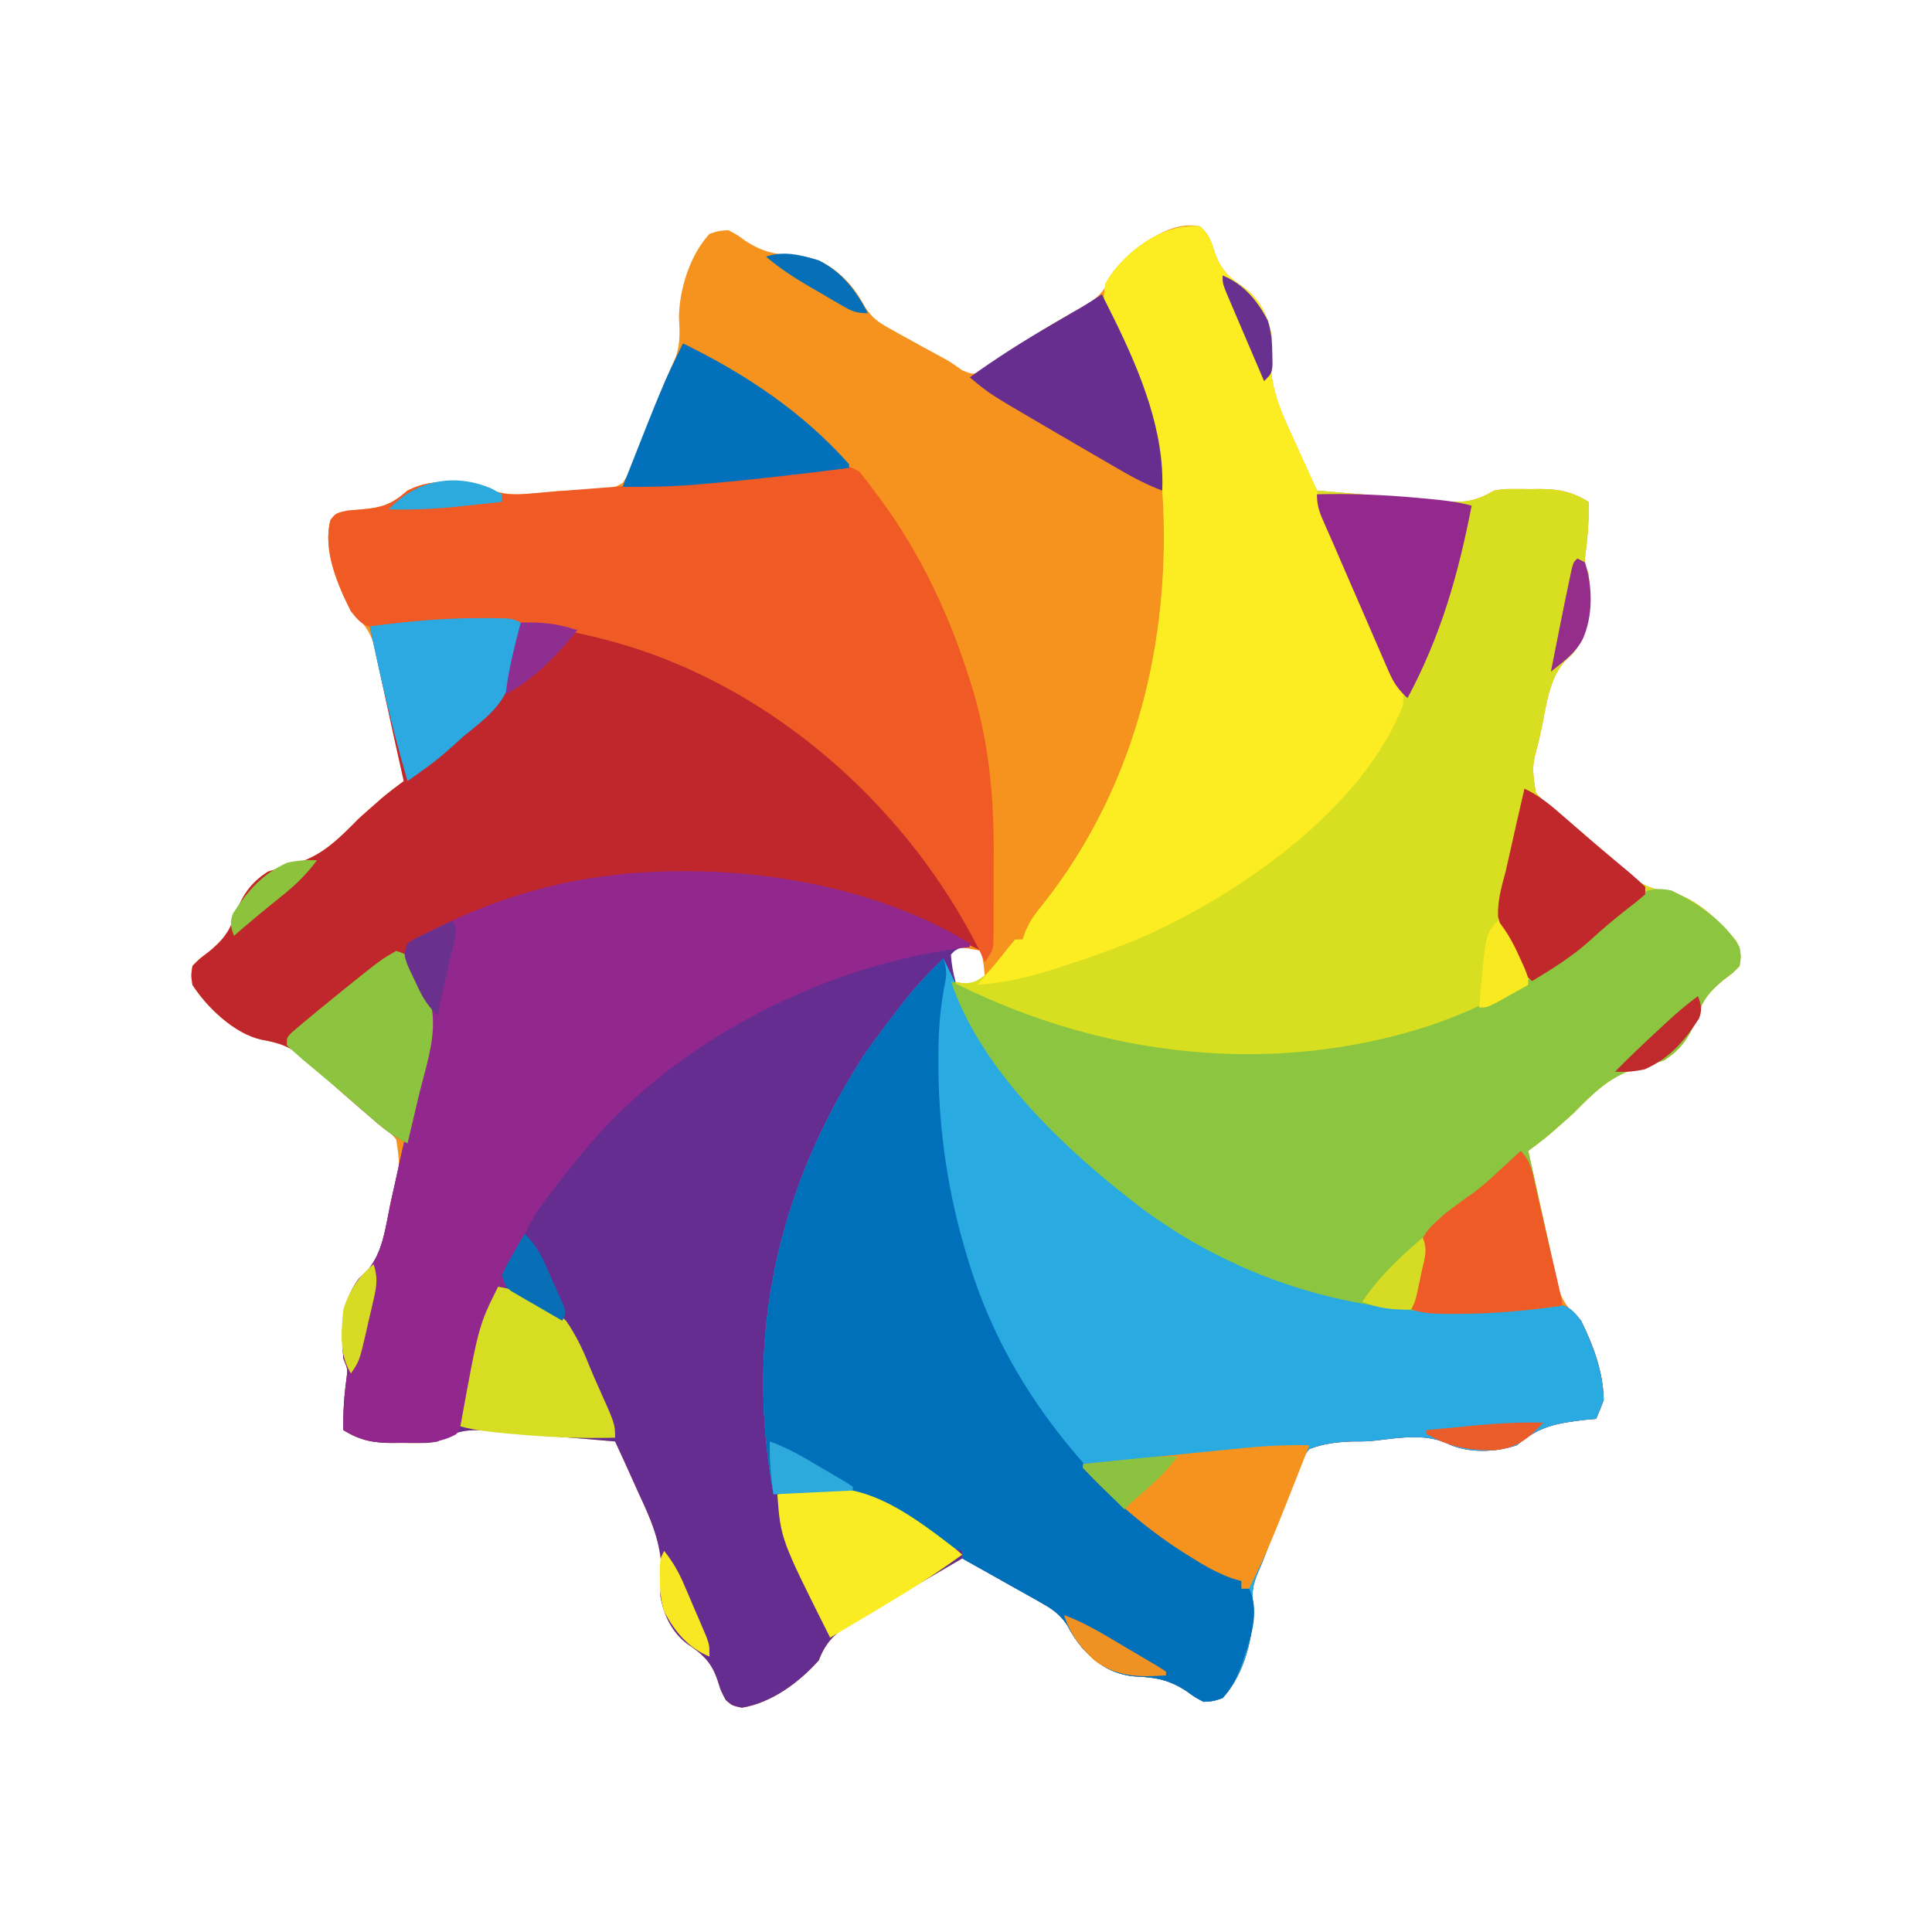
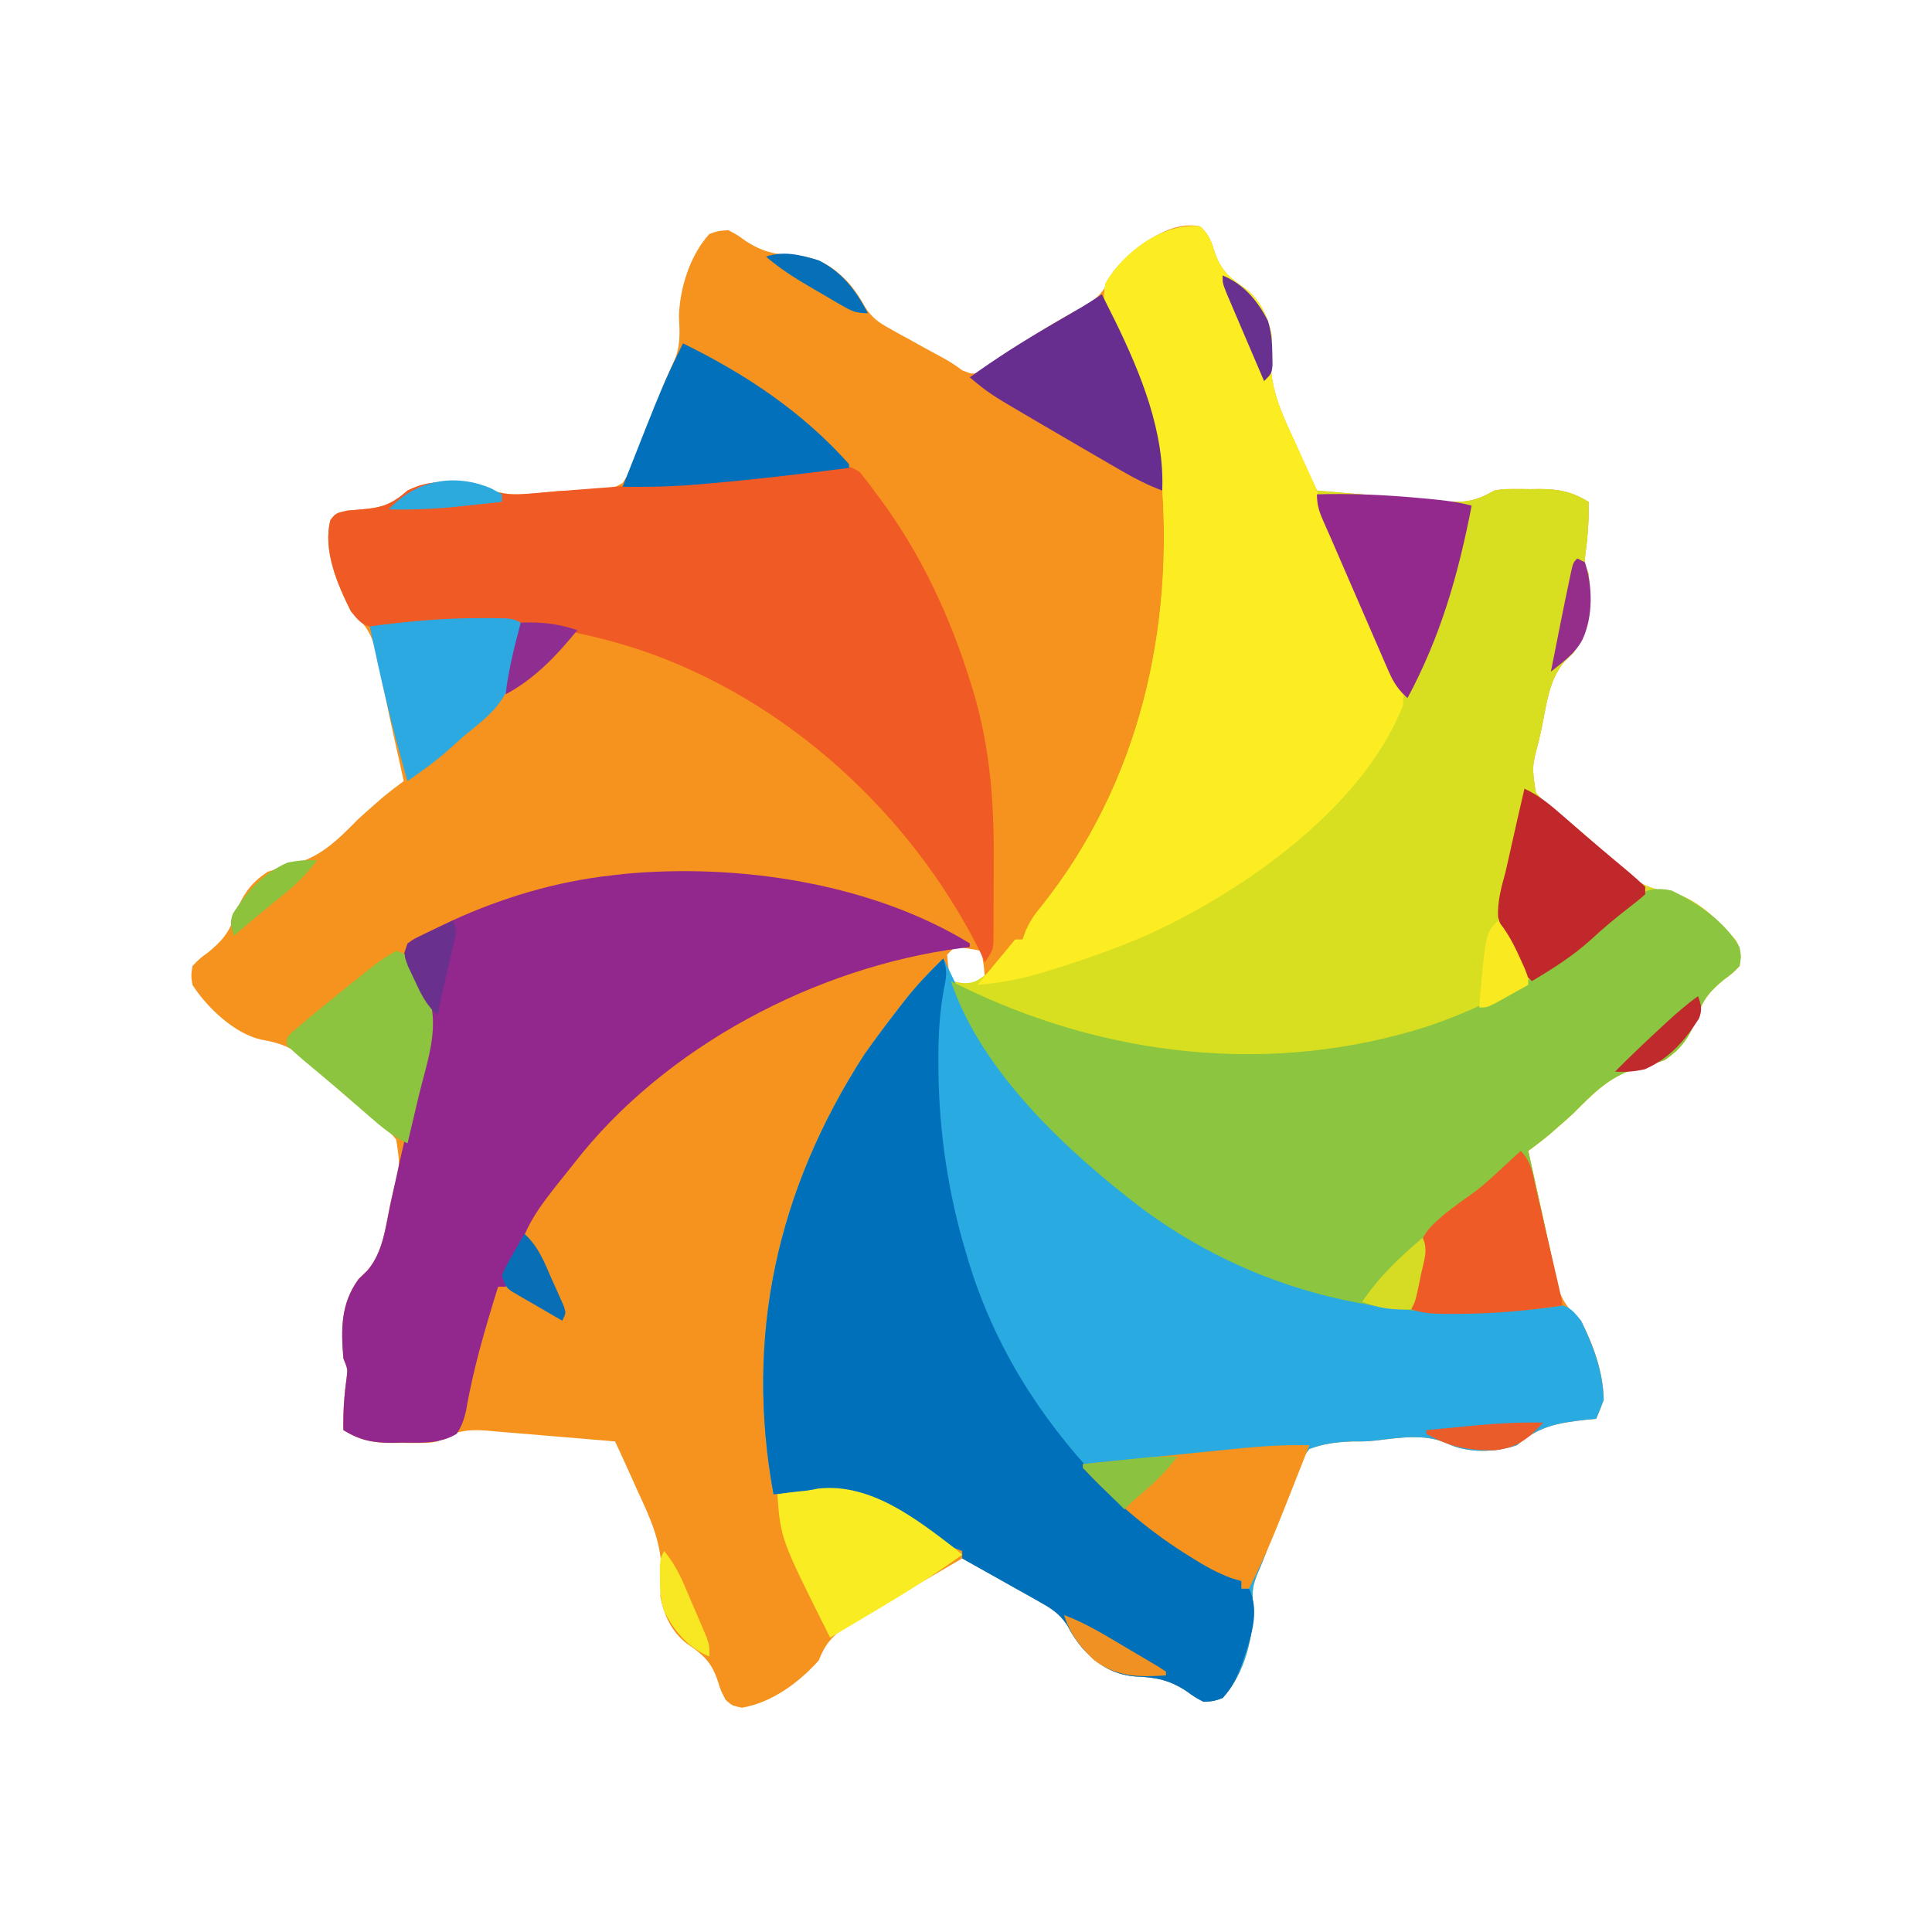
<svg xmlns="http://www.w3.org/2000/svg" version="1.1" width="512" height="512">
  <path d="M0 0 C1.963 1.745 2.796 3.336 3.562 5.836 C5.236 11.295 7.367 13.329 12.062 16.496 C16.034 19.579 18.127 24.091 19 29 C18.919 30.943 18.812 32.884 18.688 34.824 C18.623 43.081 21.59 49.513 25 56.812 C25.58 58.101 26.158 59.391 26.734 60.682 C28.131 63.8 29.557 66.903 31 70 C36.728 70.504 42.456 70.986 48.188 71.447 C50.136 71.606 52.083 71.772 54.03 71.945 C56.834 72.192 59.639 72.416 62.445 72.637 C63.311 72.718 64.177 72.799 65.069 72.882 C70.356 73.271 73.298 72.709 78 70 C80.33 69.612 80.33 69.612 82.531 69.602 C83.342 69.598 84.153 69.594 84.988 69.59 C85.817 69.601 86.646 69.613 87.5 69.625 C88.329 69.613 89.158 69.602 90.012 69.59 C95.1 69.614 98.551 70.27 103 73 C103.101 77.761 102.789 82.268 102.121 86.984 C101.862 89.207 101.862 89.207 103 92 C103.651 99.797 103.707 106.513 99 113 C98.197 113.782 97.394 114.565 96.566 115.371 C92.498 120.195 91.852 126.611 90.625 132.625 C90.353 133.852 90.081 135.079 89.801 136.344 C87.97 143.209 87.97 143.209 89 150 C90.252 151.516 90.252 151.516 91.887 152.812 C92.489 153.325 93.09 153.838 93.71 154.366 C94.363 154.905 95.015 155.444 95.688 156 C97.059 157.152 98.43 158.304 99.801 159.457 C100.5 160.042 101.2 160.627 101.92 161.229 C103.918 162.93 105.861 164.675 107.793 166.449 C108.396 166.994 108.999 167.538 109.62 168.1 C110.755 169.126 111.879 170.165 112.991 171.217 C116.786 174.595 119.929 175.659 124.903 176.545 C131.736 178.028 137.549 184.141 142.039 189.227 C143.384 191.708 143.457 193.22 143 196 C141.172 197.887 141.172 197.887 138.75 199.688 C135.217 202.604 133.365 204.723 131.875 209.062 C130.032 214.349 127.783 217.937 123 221 C120.938 221.673 118.851 222.272 116.75 222.812 C108.932 224.895 104.571 229.359 99 235 C97.534 236.328 96.057 237.642 94.562 238.938 C93.966 239.462 93.369 239.987 92.754 240.527 C90.888 242.094 88.962 243.555 87 245 C87.231 246.044 87.461 247.088 87.699 248.164 C87.931 249.214 87.931 249.214 88.168 250.284 C88.519 251.866 88.873 253.446 89.229 255.026 C90.269 259.648 91.265 264.274 92.203 268.918 C92.615 270.883 93.026 272.848 93.438 274.812 C93.709 276.217 93.709 276.217 93.985 277.649 C95.202 283.342 96.573 286.02 101 290 C104.321 296.55 106.868 303.619 107 311 C106.382 312.685 105.723 314.357 105 316 C104.071 316.086 103.141 316.173 102.184 316.262 C94.598 317.124 89.787 317.985 84 323 C78.191 324.936 70.88 325.209 65.312 322.438 C59.587 319.919 52.755 321.017 46.676 321.748 C44 322 44 322 40.335 322 C36.172 322.172 32.906 322.528 29 324 C25.48 328.274 23.925 333.004 22.25 338.188 C21.771 339.518 21.287 340.847 20.797 342.174 C19.895 344.632 19.038 347.092 18.204 349.575 C17.334 352.049 16.418 354.381 15.36 356.77 C13.992 360.019 13.766 361.682 14.062 365.125 C14.31 373.653 11.886 383.579 6 390 C3.66 390.82 3.66 390.82 1 391 C-1.289 389.82 -1.289 389.82 -3.625 388.125 C-8.371 385.046 -11.833 384.501 -17.395 384.25 C-23.291 383.684 -27.441 380.918 -31.312 376.562 C-32.879 374.628 -34.079 372.844 -35.209 370.618 C-37.417 367.39 -39.578 366.139 -42.98 364.23 C-43.84 363.742 -43.84 363.742 -44.716 363.243 C-46.534 362.213 -48.36 361.2 -50.188 360.188 C-51.427 359.489 -52.666 358.789 -53.904 358.088 C-56.929 356.379 -59.962 354.685 -63 353 C-65.857 354.666 -68.714 356.332 -71.57 358 C-73.744 359.267 -75.92 360.533 -78.098 361.793 C-81.096 363.534 -84.08 365.296 -87.062 367.062 C-88.08 367.648 -89.098 368.234 -90.146 368.838 C-95.439 371.994 -98.766 374.026 -101 380 C-106.238 385.89 -113.512 391.252 -121.375 392.562 C-124 392 -124 392 -125.688 390.5 C-127 388 -127 388 -127.562 386.164 C-129.236 380.705 -131.367 378.671 -136.062 375.504 C-140.034 372.421 -142.127 367.909 -143 363 C-142.919 361.057 -142.812 359.116 -142.688 357.176 C-142.623 348.919 -145.59 342.487 -149 335.188 C-149.58 333.899 -150.158 332.609 -150.734 331.318 C-152.131 328.2 -153.557 325.097 -155 322 C-160.728 321.496 -166.456 321.014 -172.188 320.553 C-174.136 320.394 -176.083 320.228 -178.03 320.055 C-180.834 319.808 -183.639 319.584 -186.445 319.363 C-187.311 319.282 -188.177 319.201 -189.069 319.118 C-194.356 318.729 -197.298 319.291 -202 322 C-204.33 322.388 -204.33 322.388 -206.531 322.398 C-207.342 322.402 -208.153 322.406 -208.988 322.41 C-210.232 322.393 -210.232 322.393 -211.5 322.375 C-212.329 322.387 -213.158 322.398 -214.012 322.41 C-219.1 322.386 -222.551 321.73 -227 319 C-227.101 314.239 -226.789 309.732 -226.121 305.016 C-225.862 302.793 -225.862 302.793 -227 300 C-227.651 292.203 -227.707 285.487 -223 279 C-221.795 277.826 -221.795 277.826 -220.566 276.629 C-216.498 271.805 -215.852 265.389 -214.625 259.375 C-214.353 258.148 -214.081 256.921 -213.801 255.656 C-211.97 248.791 -211.97 248.791 -213 242 C-214.252 240.484 -214.252 240.484 -215.887 239.188 C-216.489 238.675 -217.09 238.162 -217.71 237.634 C-218.363 237.095 -219.015 236.556 -219.688 236 C-221.059 234.848 -222.43 233.696 -223.801 232.543 C-224.85 231.666 -224.85 231.666 -225.92 230.771 C-227.918 229.07 -229.861 227.325 -231.793 225.551 C-232.396 225.006 -232.999 224.462 -233.62 223.9 C-234.755 222.874 -235.879 221.835 -236.991 220.783 C-240.787 217.404 -243.897 216.375 -248.868 215.491 C-255.94 213.863 -263.132 207.002 -267 201 C-267.379 198.555 -267.379 198.555 -267 196 C-265.172 194.113 -265.172 194.113 -262.75 192.312 C-259.217 189.396 -257.365 187.277 -255.875 182.938 C-254.032 177.651 -251.783 174.063 -247 171 C-244.938 170.327 -242.851 169.728 -240.75 169.188 C-232.932 167.105 -228.571 162.641 -223 157 C-221.534 155.672 -220.057 154.358 -218.562 153.062 C-217.966 152.538 -217.369 152.013 -216.754 151.473 C-214.888 149.906 -212.962 148.445 -211 147 C-211.231 145.956 -211.461 144.912 -211.699 143.836 C-211.854 143.136 -212.008 142.436 -212.168 141.716 C-212.519 140.134 -212.873 138.554 -213.229 136.974 C-214.269 132.352 -215.265 127.726 -216.203 123.082 C-216.615 121.117 -217.026 119.152 -217.438 117.188 C-217.618 116.251 -217.799 115.315 -217.985 114.351 C-219.201 108.66 -220.57 105.975 -225 102 C-228.579 95.023 -232.504 85.758 -230.43 77.816 C-229 76 -229 76 -225.918 75.312 C-224.687 75.209 -223.456 75.106 -222.188 75 C-216.662 74.534 -214.157 73.628 -210 70 C-206.151 68.038 -202.925 67.703 -198.625 67.688 C-197.545 67.671 -196.465 67.654 -195.352 67.637 C-192 68 -192 68 -188.586 69.531 C-183.78 71.5 -179.786 71.088 -174.771 70.592 C-174.02 70.518 -173.27 70.444 -172.496 70.367 C-171.746 70.291 -170.995 70.214 -170.222 70.136 C-168.06 70.004 -166.063 70.116 -163.91 70.32 C-159.332 70.46 -156.996 70.309 -153 68 C-148.723 61.73 -146.46 54.342 -144.108 47.187 C-142.625 42.92 -140.807 38.826 -138.946 34.712 C-137.646 30.984 -137.877 27.758 -138.074 23.867 C-137.88 16.383 -135.121 7.587 -130 2 C-127.66 1.18 -127.66 1.18 -125 1 C-122.711 2.18 -122.711 2.18 -120.375 3.875 C-115.629 6.954 -112.167 7.499 -106.605 7.75 C-100.709 8.316 -96.559 11.082 -92.688 15.438 C-91.114 17.381 -89.886 19.214 -88.709 21.429 C-86.808 24.288 -85.304 25.357 -82.324 27.008 C-81.413 27.52 -80.503 28.031 -79.564 28.559 C-78.14 29.334 -78.14 29.334 -76.688 30.125 C-75.75 30.65 -74.812 31.174 -73.846 31.715 C-72.034 32.724 -70.212 33.715 -68.381 34.688 C-66 36 -66 36 -62.891 38.195 C-60.125 39.273 -60.125 39.273 -58.007 38.245 C-55.585 36.871 -53.337 35.355 -51.062 33.75 C-49.378 32.615 -47.691 31.482 -46.004 30.352 C-45.166 29.782 -44.328 29.213 -43.465 28.626 C-41.192 27.127 -38.895 25.741 -36.527 24.398 C-35.845 24.011 -35.162 23.623 -34.459 23.224 C-33.189 22.512 -31.915 21.81 -30.633 21.12 C-26.406 18.703 -24.95 16.379 -23 12 C-17.705 6.047 -8.448 -1.81 0 0 Z M-65 191 C-65.66 191.66 -66.32 192.32 -67 193 C-66.677 196.597 -66.677 196.597 -66 200 C-62.597 200.677 -62.597 200.677 -59 201 C-58.34 200.34 -57.68 199.68 -57 199 C-57.323 195.403 -57.323 195.403 -58 192 C-61.403 191.323 -61.403 191.323 -65 191 Z " fill="#F6921E" transform="translate(318,60)" />
-   <path d="M0 0 C-0.959 0.464 -0.959 0.464 -1.938 0.938 C-3.936 1.835 -3.936 1.835 -5 3 C-3.808 21.917 14.427 39.957 27 53 C27.663 53.714 28.325 54.428 29.008 55.164 C52.676 80.021 88.467 95.809 122.586 97.098 C131.161 97.286 139.498 97.155 148 96 C149.747 95.853 151.498 95.741 153.25 95.688 C154.06 95.65 154.869 95.613 155.703 95.574 C158.939 96.174 159.976 97.436 162 100 C165.244 106.61 167.868 113.594 168 121 C167.382 122.685 166.723 124.357 166 126 C165.071 126.086 164.141 126.173 163.184 126.262 C155.598 127.124 150.787 127.985 145 133 C139.191 134.936 131.88 135.209 126.312 132.438 C120.587 129.919 113.755 131.017 107.676 131.748 C105 132 105 132 101.335 132 C97.172 132.172 93.906 132.528 90 134 C86.48 138.274 84.925 143.004 83.25 148.188 C82.771 149.518 82.287 150.847 81.797 152.174 C80.895 154.632 80.038 157.092 79.204 159.575 C78.334 162.049 77.418 164.381 76.36 166.77 C74.992 170.019 74.766 171.682 75.062 175.125 C75.31 183.653 72.886 193.579 67 200 C64.66 200.82 64.66 200.82 62 201 C59.711 199.82 59.711 199.82 57.375 198.125 C52.629 195.046 49.167 194.501 43.605 194.25 C37.709 193.684 33.559 190.918 29.688 186.562 C28.121 184.628 26.921 182.844 25.791 180.618 C23.583 177.39 21.422 176.139 18.02 174.23 C17.447 173.905 16.874 173.579 16.284 173.243 C14.466 172.213 12.64 171.2 10.812 170.188 C9.573 169.489 8.334 168.789 7.096 168.088 C4.071 166.379 1.038 164.685 -2 163 C-4.857 164.666 -7.714 166.332 -10.57 168 C-12.744 169.267 -14.92 170.533 -17.098 171.793 C-20.096 173.534 -23.08 175.296 -26.062 177.062 C-27.08 177.648 -28.098 178.234 -29.146 178.838 C-34.439 181.994 -37.766 184.026 -40 190 C-45.238 195.89 -52.512 201.252 -60.375 202.562 C-63 202 -63 202 -64.688 200.5 C-66 198 -66 198 -66.562 196.164 C-68.236 190.705 -70.367 188.671 -75.062 185.504 C-79.034 182.421 -81.127 177.909 -82 173 C-81.919 171.057 -81.812 169.116 -81.688 167.176 C-81.623 158.919 -84.59 152.487 -88 145.188 C-88.58 143.899 -89.158 142.609 -89.734 141.318 C-91.131 138.2 -92.557 135.097 -94 132 C-99.728 131.496 -105.456 131.014 -111.188 130.553 C-113.136 130.394 -115.083 130.228 -117.03 130.055 C-119.834 129.808 -122.639 129.584 -125.445 129.363 C-126.311 129.282 -127.177 129.201 -128.069 129.118 C-133.356 128.729 -136.298 129.291 -141 132 C-143.33 132.388 -143.33 132.388 -145.531 132.398 C-146.747 132.404 -146.747 132.404 -147.988 132.41 C-149.232 132.393 -149.232 132.393 -150.5 132.375 C-151.329 132.387 -152.158 132.398 -153.012 132.41 C-158.1 132.386 -161.551 131.73 -166 129 C-166.101 124.239 -165.789 119.732 -165.121 115.016 C-164.862 112.793 -164.862 112.793 -166 110 C-166.651 102.203 -166.707 95.487 -162 89 C-161.197 88.215 -160.394 87.43 -159.566 86.621 C-155.529 81.81 -154.878 75.486 -153.625 69.5 C-153.336 68.177 -153.046 66.854 -152.754 65.531 C-152.299 63.47 -151.846 61.408 -151.399 59.344 C-150.329 54.409 -149.169 49.501 -147.961 44.598 C-147.629 43.237 -147.298 41.876 -146.966 40.516 C-146.336 37.928 -145.694 35.345 -145.045 32.762 C-142.825 23.523 -142.771 17.877 -147.125 9.25 C-148.82 5.891 -148.82 5.891 -150 3 C-149 0 -149 0 -147.292 -1.163 C-144.786 -2.398 -142.279 -3.625 -139.75 -4.812 C-138.814 -5.255 -137.877 -5.697 -136.912 -6.152 C-123.731 -12.174 -109.435 -16.416 -95 -18 C-93.991 -18.121 -92.981 -18.242 -91.941 -18.367 C-61.616 -21.296 -26.212 -16.044 0 0 Z " fill="#662D90" transform="translate(257,250)" />
  <path d="M0 0 C1.963 1.745 2.796 3.336 3.562 5.836 C5.236 11.295 7.367 13.329 12.062 16.496 C16.034 19.579 18.127 24.091 19 29 C18.919 30.943 18.812 32.884 18.688 34.824 C18.623 43.081 21.59 49.513 25 56.812 C25.58 58.101 26.158 59.391 26.734 60.682 C28.131 63.8 29.557 66.903 31 70 C36.728 70.504 42.456 70.986 48.188 71.447 C50.136 71.606 52.083 71.772 54.03 71.945 C56.834 72.192 59.639 72.416 62.445 72.637 C63.311 72.718 64.177 72.799 65.069 72.882 C70.356 73.271 73.298 72.709 78 70 C80.33 69.612 80.33 69.612 82.531 69.602 C83.342 69.598 84.153 69.594 84.988 69.59 C85.817 69.601 86.646 69.613 87.5 69.625 C88.329 69.613 89.158 69.602 90.012 69.59 C95.1 69.614 98.551 70.27 103 73 C103.101 77.761 102.789 82.268 102.121 86.984 C101.862 89.207 101.862 89.207 103 92 C103.651 99.797 103.707 106.513 99 113 C98.197 113.782 97.394 114.565 96.566 115.371 C92.498 120.195 91.852 126.611 90.625 132.625 C90.353 133.852 90.081 135.079 89.801 136.344 C87.97 143.209 87.97 143.209 89 150 C90.252 151.516 90.252 151.516 91.887 152.812 C92.489 153.325 93.09 153.838 93.71 154.366 C94.363 154.905 95.015 155.444 95.688 156 C97.059 157.152 98.43 158.304 99.801 159.457 C100.5 160.042 101.2 160.627 101.92 161.229 C103.918 162.93 105.861 164.675 107.793 166.449 C108.396 166.994 108.999 167.538 109.62 168.1 C110.755 169.126 111.879 170.165 112.991 171.217 C116.786 174.595 119.929 175.659 124.903 176.545 C131.736 178.028 137.549 184.141 142.039 189.227 C143.384 191.708 143.457 193.22 143 196 C141.172 197.887 141.172 197.887 138.75 199.688 C135.217 202.604 133.365 204.723 131.875 209.062 C130.032 214.349 127.783 217.937 123 221 C120.938 221.673 118.851 222.272 116.75 222.812 C108.932 224.895 104.571 229.359 99 235 C97.534 236.328 96.057 237.642 94.562 238.938 C93.966 239.462 93.369 239.987 92.754 240.527 C90.888 242.094 88.962 243.555 87 245 C87.346 246.549 87.346 246.549 87.699 248.129 C90.513 260.743 93.264 273.369 96 286 C56.222 291.771 17.707 284.593 -15.023 260.511 C-34.741 245.558 -57.942 224.173 -66 200 C-65.031 200.186 -64.061 200.371 -63.062 200.562 C-60.004 200.606 -59.013 200.01 -56.566 198.066 C-52.272 193.92 -52.272 193.92 -49 189 C-48.34 189 -47.68 189 -47 189 C-46.734 188.257 -46.469 187.515 -46.195 186.75 C-45.016 184.037 -43.766 182.252 -41.875 180 C-16.053 147.549 -6.705 106.479 -10.284 65.768 C-12.188 51.238 -17.307 36.694 -24.181 23.784 C-25.667 20.546 -25.683 18.478 -25 15 C-20.186 6.775 -9.759 -1.004 0 0 Z " fill="#D8DF21" transform="translate(318,60)" />
  <path d="M0 0 C1.168 2.303 2.287 4.618 3.375 6.961 C20.664 43.285 53.695 71.983 91.25 85.812 C111.843 92.731 133.441 94.929 155 92 C156.747 91.853 158.498 91.741 160.25 91.688 C161.06 91.65 161.869 91.613 162.703 91.574 C165.939 92.174 166.976 93.436 169 96 C172.244 102.61 174.868 109.594 175 117 C174.382 118.685 173.723 120.357 173 122 C172.071 122.086 171.141 122.173 170.184 122.262 C162.598 123.124 157.787 123.985 152 129 C146.191 130.936 138.88 131.209 133.312 128.438 C127.587 125.919 120.755 127.017 114.676 127.748 C112 128 112 128 108.335 128 C104.172 128.172 100.906 128.528 97 130 C93.48 134.274 91.925 139.004 90.25 144.188 C89.771 145.518 89.287 146.847 88.797 148.174 C87.895 150.632 87.038 153.092 86.204 155.575 C85.334 158.049 84.418 160.381 83.36 162.77 C81.992 166.019 81.766 167.682 82.062 171.125 C82.31 179.653 79.886 189.579 74 196 C71.66 196.82 71.66 196.82 69 197 C66.711 195.82 66.711 195.82 64.375 194.125 C59.629 191.046 56.167 190.501 50.605 190.25 C44.709 189.684 40.559 186.918 36.688 182.562 C35.121 180.628 33.921 178.844 32.791 176.618 C30.583 173.39 28.422 172.139 25.02 170.23 C24.447 169.905 23.874 169.579 23.284 169.243 C21.466 168.213 19.64 167.2 17.812 166.188 C16.573 165.489 15.334 164.789 14.096 164.088 C11.071 162.379 8.038 160.685 5 159 C5 158.34 5 157.68 5 157 C4.268 156.733 3.535 156.465 2.781 156.19 C0.049 155.021 -2.079 153.681 -4.492 151.961 C-18.206 142.691 -28.551 140.074 -45 142 C-52.698 100.164 -44.047 61.314 -21 25.562 C-17.924 21.151 -14.671 16.874 -11.375 12.625 C-10.71 11.768 -10.71 11.768 -10.031 10.893 C-6.931 6.98 -3.583 3.478 0 0 Z " fill="#29AAE1" transform="translate(250,254)" />
-   <path d="M0 0 C3.391 2.941 6.714 5.942 10 9 C10.666 9.612 11.333 10.225 12.02 10.855 C22.464 20.832 30.388 32.822 38 45 C38.744 46.083 39.488 47.166 40.254 48.281 C42 51 42 51 42 53 C41.228 52.606 41.228 52.606 40.441 52.203 C1.466 32.996 -43.4 26.634 -85.134 40.72 C-93.728 43.806 -101.922 47.758 -110 52 C-108.453 56.962 -106.356 61.346 -103.926 65.926 C-101.468 74.089 -105.151 83.548 -107.062 91.562 C-107.344 92.762 -107.626 93.961 -107.916 95.197 C-108.606 98.133 -109.301 101.067 -110 104 C-113.998 102.127 -117.077 99.518 -120.375 96.625 C-120.985 96.1 -121.595 95.575 -122.223 95.034 C-125.429 92.269 -128.593 89.468 -131.715 86.609 C-132.318 86.067 -132.922 85.525 -133.543 84.966 C-134.689 83.936 -135.822 82.893 -136.941 81.834 C-140.758 78.43 -143.866 77.376 -148.87 76.489 C-155.94 74.866 -163.134 67.998 -167 62 C-167.379 59.555 -167.379 59.555 -167 57 C-165.172 55.113 -165.172 55.113 -162.75 53.312 C-159.217 50.396 -157.365 48.277 -155.875 43.938 C-154.032 38.651 -151.783 35.063 -147 32 C-144.938 31.327 -142.851 30.728 -140.75 30.188 C-132.932 28.105 -128.571 23.641 -123 18 C-121.534 16.672 -120.057 15.358 -118.562 14.062 C-117.966 13.538 -117.369 13.013 -116.754 12.473 C-114.888 10.906 -112.962 9.445 -111 8 C-111.346 6.451 -111.346 6.451 -111.699 4.871 C-114.513 -7.743 -117.264 -20.369 -120 -33 C-75.616 -39.004 -34.637 -29.364 0 0 Z " fill="#C0272D" transform="translate(218,199)" />
  <path d="M0 0 C6.93 3.338 14.091 8.197 18 15 C18.441 17.512 18.441 17.512 18 20 C16.172 21.887 16.172 21.887 13.75 23.688 C10.217 26.604 8.365 28.723 6.875 33.062 C5.032 38.349 2.783 41.937 -2 45 C-4.062 45.673 -6.149 46.272 -8.25 46.812 C-16.068 48.895 -20.429 53.359 -26 59 C-27.466 60.328 -28.943 61.642 -30.438 62.938 C-31.034 63.462 -31.631 63.987 -32.246 64.527 C-34.112 66.094 -36.038 67.555 -38 69 C-37.769 70.033 -37.539 71.065 -37.301 72.129 C-34.487 84.743 -31.736 97.369 -29 110 C-68.778 115.771 -107.293 108.593 -140.023 84.511 C-159.741 69.558 -182.942 48.173 -191 24 C-190.127 24.441 -190.127 24.441 -189.236 24.892 C-150.404 44.142 -105.933 49.243 -64.5 35.938 C-43.604 28.889 -27.145 17.95 -11.145 2.934 C-7.668 -0.201 -4.571 -0.978 0 0 Z " fill="#8CC53F" transform="translate(443,236)" />
  <path d="M0 0 C0 0.33 0 0.66 0 1 C-0.695 1.075 -1.39 1.15 -2.105 1.227 C-40.715 6.218 -80.991 27.4 -104.982 58.443 C-117.079 73.514 -117.079 73.514 -123 91 C-123.66 91 -124.32 91 -125 91 C-128.363 101.828 -131.614 112.758 -133.508 123.949 C-134.072 126.302 -134.636 127.988 -136 130 C-140.45 132.69 -145.398 132.332 -150.438 132.312 C-151.271 132.329 -152.104 132.345 -152.963 132.361 C-158.081 132.365 -161.525 131.758 -166 129 C-166.101 124.239 -165.789 119.732 -165.121 115.016 C-164.862 112.793 -164.862 112.793 -166 110 C-166.651 102.203 -166.707 95.487 -162 89 C-161.197 88.215 -160.394 87.43 -159.566 86.621 C-155.529 81.81 -154.878 75.486 -153.625 69.5 C-153.336 68.177 -153.046 66.854 -152.754 65.531 C-152.299 63.47 -151.846 61.408 -151.399 59.344 C-150.329 54.409 -149.169 49.501 -147.961 44.598 C-147.629 43.237 -147.298 41.876 -146.966 40.516 C-146.336 37.928 -145.694 35.345 -145.045 32.762 C-142.825 23.523 -142.771 17.877 -147.125 9.25 C-148.82 5.891 -148.82 5.891 -150 3 C-149 0 -149 0 -147.292 -1.163 C-144.786 -2.398 -142.279 -3.625 -139.75 -4.812 C-138.814 -5.255 -137.877 -5.697 -136.912 -6.152 C-123.731 -12.174 -109.435 -16.416 -95 -18 C-93.991 -18.121 -92.981 -18.242 -91.941 -18.367 C-61.616 -21.296 -26.212 -16.044 0 0 Z " fill="#92278E" transform="translate(257,250)" />
  <path d="M0 0 C1.149 3.448 0.786 4.926 0.082 8.445 C-1.022 14.639 -1.347 20.592 -1.312 26.875 C-1.308 27.95 -1.304 29.025 -1.3 30.133 C-1.075 46.38 1.319 62.436 6 78 C6.194 78.657 6.388 79.314 6.588 79.991 C13.319 102.226 25.137 121.166 41 138 C41.841 138.92 41.841 138.92 42.699 139.859 C52.751 150.471 65.986 158.493 79 165 C79 165.66 79 166.32 79 167 C79.66 167 80.32 167 81 167 C84.148 173.296 81.188 180.787 79.137 186.992 C77.769 190.611 76.615 193.147 74 196 C71.66 196.82 71.66 196.82 69 197 C66.711 195.82 66.711 195.82 64.375 194.125 C59.629 191.046 56.167 190.501 50.605 190.25 C44.709 189.684 40.559 186.918 36.688 182.562 C35.121 180.628 33.921 178.844 32.791 176.618 C30.583 173.39 28.422 172.139 25.02 170.23 C24.447 169.905 23.874 169.579 23.284 169.243 C21.466 168.213 19.64 167.2 17.812 166.188 C16.573 165.489 15.334 164.789 14.096 164.088 C11.071 162.379 8.038 160.685 5 159 C5 158.34 5 157.68 5 157 C4.268 156.733 3.535 156.465 2.781 156.19 C0.049 155.021 -2.079 153.681 -4.492 151.961 C-18.206 142.691 -28.551 140.074 -45 142 C-52.698 100.164 -44.047 61.314 -21 25.562 C-17.924 21.151 -14.671 16.874 -11.375 12.625 C-10.71 11.768 -10.71 11.768 -10.031 10.893 C-6.931 6.98 -3.583 3.478 0 0 Z " fill="#0070BB" transform="translate(250,254)" />
-   <path d="M0 0 C1.963 1.745 2.796 3.336 3.562 5.836 C5.236 11.295 7.367 13.329 12.062 16.496 C16.035 19.579 18.126 24.091 19 29 C18.927 30.959 18.826 32.918 18.707 34.875 C18.65 42.854 21.334 48.877 24.688 56 C25.756 58.353 26.823 60.707 27.887 63.062 C28.419 64.228 28.951 65.393 29.499 66.594 C30.877 69.722 32.117 72.86 33.309 76.062 C35.479 81.831 37.933 87.442 40.461 93.062 C40.859 93.95 41.257 94.838 41.666 95.752 C43.323 99.445 44.982 103.137 46.66 106.82 C47.897 109.541 49.118 112.27 50.336 115 C50.719 115.83 51.102 116.66 51.497 117.516 C54.045 123.277 54.045 123.277 53.818 126.899 C43.209 154.149 10.952 176.638 -14.582 188.046 C-22.605 191.508 -30.779 194.357 -39.125 196.938 C-40.072 197.232 -41.02 197.527 -41.996 197.83 C-47.688 199.524 -53.079 200.522 -59 201 C-58.58 200.514 -58.161 200.027 -57.729 199.526 C-55.332 196.748 -52.982 193.977 -50.75 191.062 C-50.172 190.382 -49.595 189.701 -49 189 C-48.34 189 -47.68 189 -47 189 C-46.734 188.257 -46.469 187.515 -46.195 186.75 C-45.016 184.037 -43.766 182.252 -41.875 180 C-16.053 147.549 -6.705 106.479 -10.284 65.768 C-12.188 51.238 -17.307 36.694 -24.181 23.784 C-25.667 20.546 -25.683 18.478 -25 15 C-20.186 6.775 -9.759 -1.004 0 0 Z " fill="#FBED21" transform="translate(318,60)" />
+   <path d="M0 0 C1.963 1.745 2.796 3.336 3.562 5.836 C5.236 11.295 7.367 13.329 12.062 16.496 C16.035 19.579 18.126 24.091 19 29 C18.927 30.959 18.826 32.918 18.707 34.875 C18.65 42.854 21.334 48.877 24.688 56 C25.756 58.353 26.823 60.707 27.887 63.062 C28.419 64.228 28.951 65.393 29.499 66.594 C30.877 69.722 32.117 72.86 33.309 76.062 C35.479 81.831 37.933 87.442 40.461 93.062 C40.859 93.95 41.257 94.838 41.666 95.752 C43.323 99.445 44.982 103.137 46.66 106.82 C47.897 109.541 49.118 112.27 50.336 115 C50.719 115.83 51.102 116.66 51.497 117.516 C54.045 123.277 54.045 123.277 53.818 126.899 C43.209 154.149 10.952 176.638 -14.582 188.046 C-22.605 191.508 -30.779 194.357 -39.125 196.938 C-40.072 197.232 -41.02 197.527 -41.996 197.83 C-47.688 199.524 -53.079 200.522 -59 201 C-58.58 200.514 -58.161 200.027 -57.729 199.526 C-50.172 190.382 -49.595 189.701 -49 189 C-48.34 189 -47.68 189 -47 189 C-46.734 188.257 -46.469 187.515 -46.195 186.75 C-45.016 184.037 -43.766 182.252 -41.875 180 C-16.053 147.549 -6.705 106.479 -10.284 65.768 C-12.188 51.238 -17.307 36.694 -24.181 23.784 C-25.667 20.546 -25.683 18.478 -25 15 C-20.186 6.775 -9.759 -1.004 0 0 Z " fill="#FBED21" transform="translate(318,60)" />
  <path d="M0 0 C0.397 0.514 0.794 1.028 1.204 1.557 C1.668 2.141 2.133 2.725 2.611 3.327 C3.077 3.973 3.544 4.618 4.024 5.284 C4.53 5.952 5.036 6.62 5.558 7.309 C16.309 21.916 23.987 38.451 29.336 55.721 C29.694 56.857 29.694 56.857 30.058 58.016 C34.474 72.921 35.618 87.35 35.485 102.825 C35.461 105.829 35.465 108.831 35.471 111.834 C35.466 113.752 35.459 115.67 35.45 117.588 C35.451 118.482 35.452 119.376 35.452 120.296 C35.443 121.122 35.433 121.948 35.424 122.799 C35.419 123.523 35.414 124.246 35.41 124.992 C35.149 126.909 35.149 126.909 33.149 129.909 C32.675 128.877 32.2 127.846 31.711 126.784 C13.346 90.246 -19.871 59.907 -58.726 46.971 C-73.191 42.345 -86.784 39.854 -101.976 39.784 C-102.824 39.779 -103.671 39.774 -104.545 39.769 C-109.743 39.783 -114.703 40.205 -119.851 40.909 C-121.765 41.058 -123.682 41.169 -125.601 41.221 C-126.955 41.277 -126.955 41.277 -128.335 41.334 C-131.737 40.759 -132.749 39.614 -134.851 36.909 C-138.356 29.852 -142.368 20.718 -140.281 12.725 C-138.851 10.909 -138.851 10.909 -135.769 10.221 C-134.538 10.118 -133.307 10.015 -132.039 9.909 C-126.513 9.443 -124.008 8.537 -119.851 4.909 C-116.002 2.947 -112.776 2.612 -108.476 2.596 C-107.396 2.579 -106.316 2.563 -105.203 2.545 C-101.851 2.909 -101.851 2.909 -98.603 4.443 C-94.744 6.145 -91.7 6.083 -87.472 5.717 C-86.751 5.66 -86.031 5.603 -85.288 5.545 C-83.684 5.416 -82.081 5.28 -80.478 5.138 C-77.679 4.894 -74.88 4.68 -72.078 4.472 C-66.782 4.076 -61.489 3.659 -56.195 3.234 C-52.922 2.972 -49.649 2.715 -46.376 2.458 C-36.123 1.642 -25.886 0.798 -15.678 -0.485 C-3.357 -1.979 -3.357 -1.979 0 0 Z " fill="#F05A24" transform="translate(227.851,125.091)" />
  <path d="M0 0 C16.651 8.157 31.578 18.09 44 32 C44 32.33 44 32.66 44 33 C31.394 34.605 18.788 36.11 6.125 37.188 C5.171 37.271 4.217 37.355 3.234 37.441 C-3.189 37.964 -9.557 38.091 -16 38 C-5.299 10.836 -5.299 10.836 0 0 Z " fill="#0270BA" transform="translate(181,91)" />
  <path d="M0 0 C8.966 -0.251 17.756 0.12 26.688 0.938 C27.644 1.024 28.6 1.111 29.584 1.201 C33.486 1.577 37.211 1.965 41 3 C37.43 21.347 32.854 37.479 24 54 C21.632 51.852 20.324 49.933 19.055 47.007 C18.704 46.209 18.354 45.411 17.993 44.589 C17.624 43.729 17.255 42.87 16.875 41.984 C16.487 41.095 16.099 40.206 15.699 39.29 C14.459 36.446 13.229 33.598 12 30.75 C11.173 28.847 10.344 26.945 9.516 25.043 C7.652 20.76 5.79 16.477 3.946 12.185 C3.334 10.771 2.711 9.361 2.077 7.957 C0.802 5.108 0 3.163 0 0 Z " fill="#93288D" transform="translate(349,131)" />
  <path d="M0 0 C0.669 1.332 1.335 2.666 2 4 C2.512 5.026 3.024 6.052 3.551 7.109 C10.266 20.866 16.676 36.443 16 52 C12.227 50.59 8.835 48.858 5.352 46.84 C4.27 46.215 3.189 45.59 2.075 44.947 C0.936 44.284 -0.202 43.621 -1.375 42.938 C-2.55 42.255 -3.726 41.573 -4.901 40.891 C-8.271 38.934 -11.636 36.968 -15 35 C-15.858 34.498 -16.717 33.996 -17.601 33.479 C-29.834 26.306 -29.834 26.306 -35 22 C-28.071 16.987 -20.958 12.478 -13.562 8.188 C-11.626 7.057 -9.69 5.925 -7.754 4.793 C-6.912 4.303 -6.069 3.814 -5.201 3.309 C-3.435 2.259 -1.71 1.14 0 0 Z " fill="#672E90" transform="translate(292,78)" />
  <path d="M0 0 C-10.701 27.164 -10.701 27.164 -16 38 C-16.66 38 -17.32 38 -18 38 C-18 37.34 -18 36.68 -18 36 C-18.834 35.762 -19.668 35.523 -20.527 35.277 C-24.558 33.795 -27.942 31.846 -31.562 29.562 C-32.259 29.125 -32.955 28.688 -33.672 28.237 C-43.373 21.994 -52.124 14.426 -60 6 C-60 5.67 -60 5.34 -60 5 C-52.902 4.282 -45.804 3.57 -38.705 2.864 C-36.293 2.623 -33.88 2.38 -31.469 2.136 C-27.991 1.785 -24.513 1.439 -21.035 1.094 C-19.431 0.93 -19.431 0.93 -17.795 0.762 C-11.829 0.177 -5.996 -0.109 0 0 Z " fill="#F5931E" transform="translate(347,383)" />
  <path d="M0 0 C1.299 -0.001 1.299 -0.001 2.624 -0.002 C8.729 0.052 8.729 0.052 11 1.188 C10.422 5.206 9.747 9.197 9 13.188 C8.852 14.007 8.704 14.827 8.551 15.672 C6.732 22.947 1.633 26.611 -4 31.188 C-5.4 32.433 -6.796 33.682 -8.188 34.938 C-11.595 37.983 -15.267 40.559 -19 43.188 C-22.973 29.646 -26.127 16.002 -29 2.188 C-19.32 0.878 -9.777 -0.007 0 0 Z " fill="#2BA9E0" transform="translate(127,163.812)" />
  <path d="M0 0 C2.937 2.937 3.266 6.538 4.164 10.473 C4.361 11.311 4.558 12.149 4.761 13.013 C5.389 15.695 6.007 18.378 6.625 21.062 C7.049 22.876 7.473 24.689 7.898 26.502 C11 39.781 11 39.781 11 41 C1.693 42.35 -7.462 43.194 -16.875 43.188 C-18.167 43.188 -18.167 43.188 -19.485 43.189 C-22.986 43.159 -25.649 43.117 -29 42 C-27.153 22.931 -27.153 22.931 -20.267 16.807 C-17.838 14.905 -15.364 13.089 -12.831 11.329 C-9.89 9.194 -7.273 6.733 -4.625 4.25 C-3.73 3.43 -2.836 2.61 -1.914 1.766 C-1.282 1.183 -0.651 0.6 0 0 Z " fill="#EE5B26" transform="translate(403,305)" />
  <path d="M0 0 C3 1 3 1 4.859 4.062 C5.501 5.37 6.131 6.682 6.75 8 C7.243 8.953 7.243 8.953 7.746 9.926 C12.167 19.233 8.21 29.035 5.938 38.562 C5.656 39.762 5.374 40.961 5.084 42.197 C4.394 45.133 3.699 48.067 3 51 C-0.998 49.127 -4.079 46.519 -7.375 43.625 C-8.614 42.547 -9.854 41.468 -11.094 40.391 C-11.732 39.834 -12.37 39.278 -13.027 38.705 C-15.014 36.988 -17.019 35.296 -19.031 33.609 C-19.997 32.796 -19.997 32.796 -20.983 31.966 C-22.229 30.918 -23.479 29.874 -24.732 28.834 C-26.192 27.599 -27.602 26.305 -29 25 C-29 23 -29 23 -27.777 21.695 C-23.042 17.653 -18.224 13.717 -13.375 9.812 C-12.742 9.302 -12.109 8.791 -11.457 8.264 C-4.012 2.316 -4.012 2.316 0 0 Z " fill="#8CC43F" transform="translate(105,252)" />
  <path d="M0 0 C3.998 1.873 7.079 4.481 10.375 7.375 C11.614 8.453 12.854 9.532 14.094 10.609 C14.732 11.166 15.37 11.722 16.027 12.295 C18.014 14.012 20.019 15.704 22.031 17.391 C22.675 17.933 23.319 18.475 23.983 19.034 C25.229 20.082 26.479 21.126 27.732 22.166 C29.192 23.401 30.602 24.695 32 26 C32 26.66 32 27.32 32 28 C30.573 29.269 29.08 30.465 27.562 31.625 C24.093 34.32 20.78 37.072 17.562 40.062 C12.79 44.381 7.511 47.704 2 51 C-2.998 46.757 -5.166 40.111 -7 34 C-7.177 29.747 -6.11 26.089 -5 22 C-4.569 20.122 -4.147 18.241 -3.73 16.359 C-2.522 10.898 -1.272 5.447 0 0 Z " fill="#C1282C" transform="translate(404,209)" />
-   <path d="M0 0 C6.77 0.969 12.973 4.408 18 9 C20.664 12.832 22.518 16.773 24.238 21.105 C25.026 23.065 25.878 24.986 26.75 26.91 C31 36.39 31 36.39 31 40 C22.034 40.251 13.244 39.88 4.312 39.062 C3.356 38.976 2.4 38.889 1.416 38.799 C-2.486 38.423 -6.211 38.035 -10 37 C-5.147 10.293 -5.147 10.293 0 0 Z " fill="#D7DD22" transform="translate(132,341)" />
  <path d="M0 0 C13.76 -1.488 25.8 7.896 36.277 15.945 C36.887 16.466 37.497 16.987 38.125 17.523 C30.662 22.938 22.93 27.763 15 32.461 C13.841 33.151 12.682 33.842 11.523 34.533 C8.726 36.2 5.926 37.863 3.125 39.523 C-9.977 13.422 -9.977 13.422 -10.875 1.523 C-9.09 1.238 -7.299 0.978 -5.5 0.797 C-2.823 0.552 -2.823 0.552 0 0 Z " fill="#FAEC22" transform="translate(216.875,394.477)" />
  <path d="M0 0 C5.527 -0.194 9.756 0.252 15 2 C9.55 8.677 3.698 14.91 -4 19 C-3.263 12.515 -1.647 6.308 0 0 Z " fill="#8E2E90" transform="translate(138,165)" />
  <path d="M0 0 C3.743 3.387 5.257 7.51 7.25 12.062 C7.626 12.891 8.003 13.719 8.391 14.572 C8.741 15.364 9.092 16.157 9.453 16.973 C9.774 17.697 10.096 18.422 10.427 19.168 C11 21 11 21 10 23 C7.514 21.573 5.037 20.134 2.562 18.688 C1.855 18.283 1.148 17.879 0.42 17.463 C-0.254 17.067 -0.927 16.67 -1.621 16.262 C-2.244 15.9 -2.867 15.539 -3.51 15.167 C-5 14 -5 14 -6 11 C-4.785 8.301 -4.785 8.301 -3.062 5.312 C-2.497 4.319 -1.931 3.325 -1.348 2.301 C-0.903 1.542 -0.458 0.782 0 0 Z " fill="#086FB7" transform="translate(139,327)" />
  <path d="M0 0 C1.244 2.489 0.882 3.29 0.258 5.957 C0.079 6.74 -0.101 7.523 -0.285 8.33 C-0.48 9.149 -0.674 9.968 -0.875 10.812 C-1.248 12.423 -1.62 14.034 -1.992 15.645 C-2.168 16.399 -2.345 17.154 -2.526 17.932 C-3.064 20.28 -3.549 22.634 -4 25 C-7.142 22.35 -8.538 19.19 -10.25 15.5 C-10.791 14.355 -11.333 13.211 -11.891 12.031 C-13 9 -13 9 -12 6 C-9.277 4.395 -9.277 4.395 -5.938 2.812 C-4.833 2.283 -3.728 1.753 -2.59 1.207 C-1.735 0.809 -0.881 0.41 0 0 Z " fill="#69318D" transform="translate(120,244)" />
-   <path d="M0 0 C4.957 1.738 9.314 4.397 13.812 7.062 C14.601 7.522 15.389 7.982 16.201 8.455 C16.946 8.894 17.69 9.333 18.457 9.785 C19.478 10.387 19.478 10.387 20.519 11 C21.008 11.33 21.496 11.66 22 12 C22 12.33 22 12.66 22 13 C11.605 13.495 11.605 13.495 1 14 C0.163 8.976 -0.086 4.999 0 0 Z " fill="#2DA9DB" transform="translate(204,382)" />
  <path d="M0 0 C-2.962 4.073 -6.384 7.206 -10.195 10.449 C-12.077 12.027 -12.077 12.027 -14 14 C-15.836 12.19 -17.669 10.378 -19.5 8.562 C-20.025 8.046 -20.549 7.53 -21.09 6.998 C-22.412 5.684 -23.708 4.344 -25 3 C-25 2.67 -25 2.34 -25 2 C-21.771 1.663 -18.542 1.331 -15.312 1 C-13.944 0.857 -13.944 0.857 -12.549 0.711 C-11.219 0.576 -11.219 0.576 -9.863 0.438 C-9.052 0.354 -8.24 0.27 -7.404 0.184 C-4.926 -0.006 -2.484 -0.031 0 0 Z " fill="#8BC341" transform="translate(312,386)" />
  <path d="M0 0 C2.448 3.03 4.095 6.075 5.688 9.625 C6.124 10.587 6.561 11.548 7.012 12.539 C8 15 8 15 8 17 C6.211 18.005 4.419 19.004 2.625 20 C1.627 20.557 0.63 21.114 -0.398 21.688 C-3 23 -3 23 -5 23 C-3.333 3.333 -3.333 3.333 0 0 Z " fill="#F8E921" transform="translate(397,244)" />
  <path d="M0 0 C1.578 3.155 0.332 6.184 -0.375 9.5 C-0.514 10.19 -0.653 10.879 -0.797 11.59 C-1.855 16.709 -1.855 16.709 -3 19 C-7.824 19.193 -11.496 18.757 -16 17 C-11.521 10.319 -6.099 5.207 0 0 Z " fill="#D6DC23" transform="translate(377,328)" />
  <path d="M0 0 C0.66 0.33 1.32 0.66 2 1 C4.115 7.344 4.204 15.362 1.375 21.5 C-0.593 25.2 -3.777 27.422 -7 30 C-6.377 26.854 -5.751 23.708 -5.125 20.562 C-4.951 19.684 -4.777 18.806 -4.598 17.9 C-3.733 13.563 -2.854 9.228 -1.93 4.902 C-1.775 4.174 -1.62 3.446 -1.46 2.695 C-1 1 -1 1 0 0 Z " fill="#952D8B" transform="translate(418,148)" />
  <path d="M0 0 C1.33 0.743 1.33 0.743 2.688 1.5 C2.688 2.16 2.688 2.82 2.688 3.5 C-0.437 3.842 -3.562 4.172 -6.688 4.5 C-7.558 4.595 -8.428 4.691 -9.324 4.789 C-15.343 5.413 -21.263 5.617 -27.312 5.5 C-20.197 -2.226 -9.902 -4.273 0 0 Z " fill="#2CAADE" transform="translate(130.312,129.5)" />
  <path d="M0 0 C2.266 2.827 3.831 5.555 5.262 8.879 C5.658 9.8 6.054 10.721 6.463 11.67 C6.867 12.624 7.271 13.579 7.688 14.562 C8.103 15.521 8.519 16.479 8.947 17.467 C9.34 18.387 9.732 19.306 10.137 20.254 C10.495 21.093 10.853 21.931 11.221 22.795 C12 25 12 25 12 28 C6.397 25.717 2.713 21.29 0 16 C-0.961 12.913 -1.135 10.101 -1.125 6.875 C-1.128 6.006 -1.13 5.137 -1.133 4.242 C-1 2 -1 2 0 0 Z " fill="#F7E823" transform="translate(176,411)" />
  <path d="M0 0 C-2.781 3.706 -5.687 6.561 -9.312 9.438 C-13.613 12.885 -17.835 16.39 -22 20 C-22.84 17.638 -23.173 16.446 -22.25 14.07 C-18.446 8.15 -14.407 3.499 -7.875 0.625 C-5.141 0.031 -2.787 -0.164 0 0 Z " fill="#8DC23D" transform="translate(84,228)" />
  <path d="M0 0 C6.225 3.191 9.786 7.912 13 14 C9.65 14 8.57 13.388 5.727 11.734 C4.902 11.256 4.077 10.778 3.227 10.285 C2.368 9.779 1.51 9.272 0.625 8.75 C-0.226 8.259 -1.077 7.768 -1.953 7.262 C-6.228 4.765 -10.24 2.249 -14 -1 C-9.171 -2.61 -4.805 -1.426 0 0 Z " fill="#0570B8" transform="translate(217,69)" />
  <path d="M0 0 C-3.967 4.307 -6.919 6.63 -12.797 7.336 C-19.799 7.429 -24.885 6.459 -31 3 C-31 2.67 -31 2.34 -31 2 C-27.521 1.66 -24.042 1.329 -20.562 1 C-19.589 0.905 -18.615 0.809 -17.611 0.711 C-11.71 0.158 -5.927 -0.098 0 0 Z " fill="#EA5D2A" transform="translate(409,377)" />
  <path d="M0 0 C5.603 2.283 9.287 6.71 12 12 C12.951 15.075 13.164 17.912 13.188 21.125 C13.202 21.994 13.216 22.863 13.23 23.758 C13 26 13 26 11 28 C9.429 24.336 7.862 20.67 6.3 17.001 C5.768 15.754 5.235 14.506 4.7 13.259 C3.932 11.469 3.169 9.676 2.406 7.883 C1.945 6.804 1.485 5.725 1.01 4.614 C0 2 0 2 0 0 Z " fill="#68318F" transform="translate(324,73)" />
  <path d="M0 0 C5.833 2.185 10.974 5.389 16.312 8.562 C17.339 9.165 18.366 9.768 19.424 10.389 C20.394 10.963 21.364 11.537 22.363 12.129 C23.253 12.656 24.143 13.182 25.06 13.725 C25.7 14.146 26.34 14.566 27 15 C27 15.33 27 15.66 27 16 C19.786 16.477 13.949 16.452 8 12 C4.274 8.498 1.502 4.956 0 0 Z " fill="#EF9123" transform="translate(282,428)" />
  <path d="M0 0 C0.84 2.362 1.173 3.554 0.25 5.93 C-3.554 11.85 -7.593 16.501 -14.125 19.375 C-16.859 19.969 -19.213 20.164 -22 20 C-18.237 16.188 -14.374 12.508 -10.438 8.875 C-9.874 8.35 -9.31 7.826 -8.729 7.285 C-5.921 4.691 -3.125 2.216 0 0 Z " fill="#C02A2D" transform="translate(450,264)" />
-   <path d="M0 0 C1.119 3.372 0.862 5.658 0.074 9.098 C-0.146 10.064 -0.365 11.03 -0.592 12.025 C-0.83 13.028 -1.067 14.03 -1.312 15.062 C-1.652 16.572 -1.652 16.572 -1.998 18.111 C-3.734 25.601 -3.734 25.601 -6 29 C-9.166 23.783 -8.577 17.89 -8 12 C-6.494 7.054 -3.937 3.374 0 0 Z " fill="#D7DB23" transform="translate(99,335)" />
</svg>